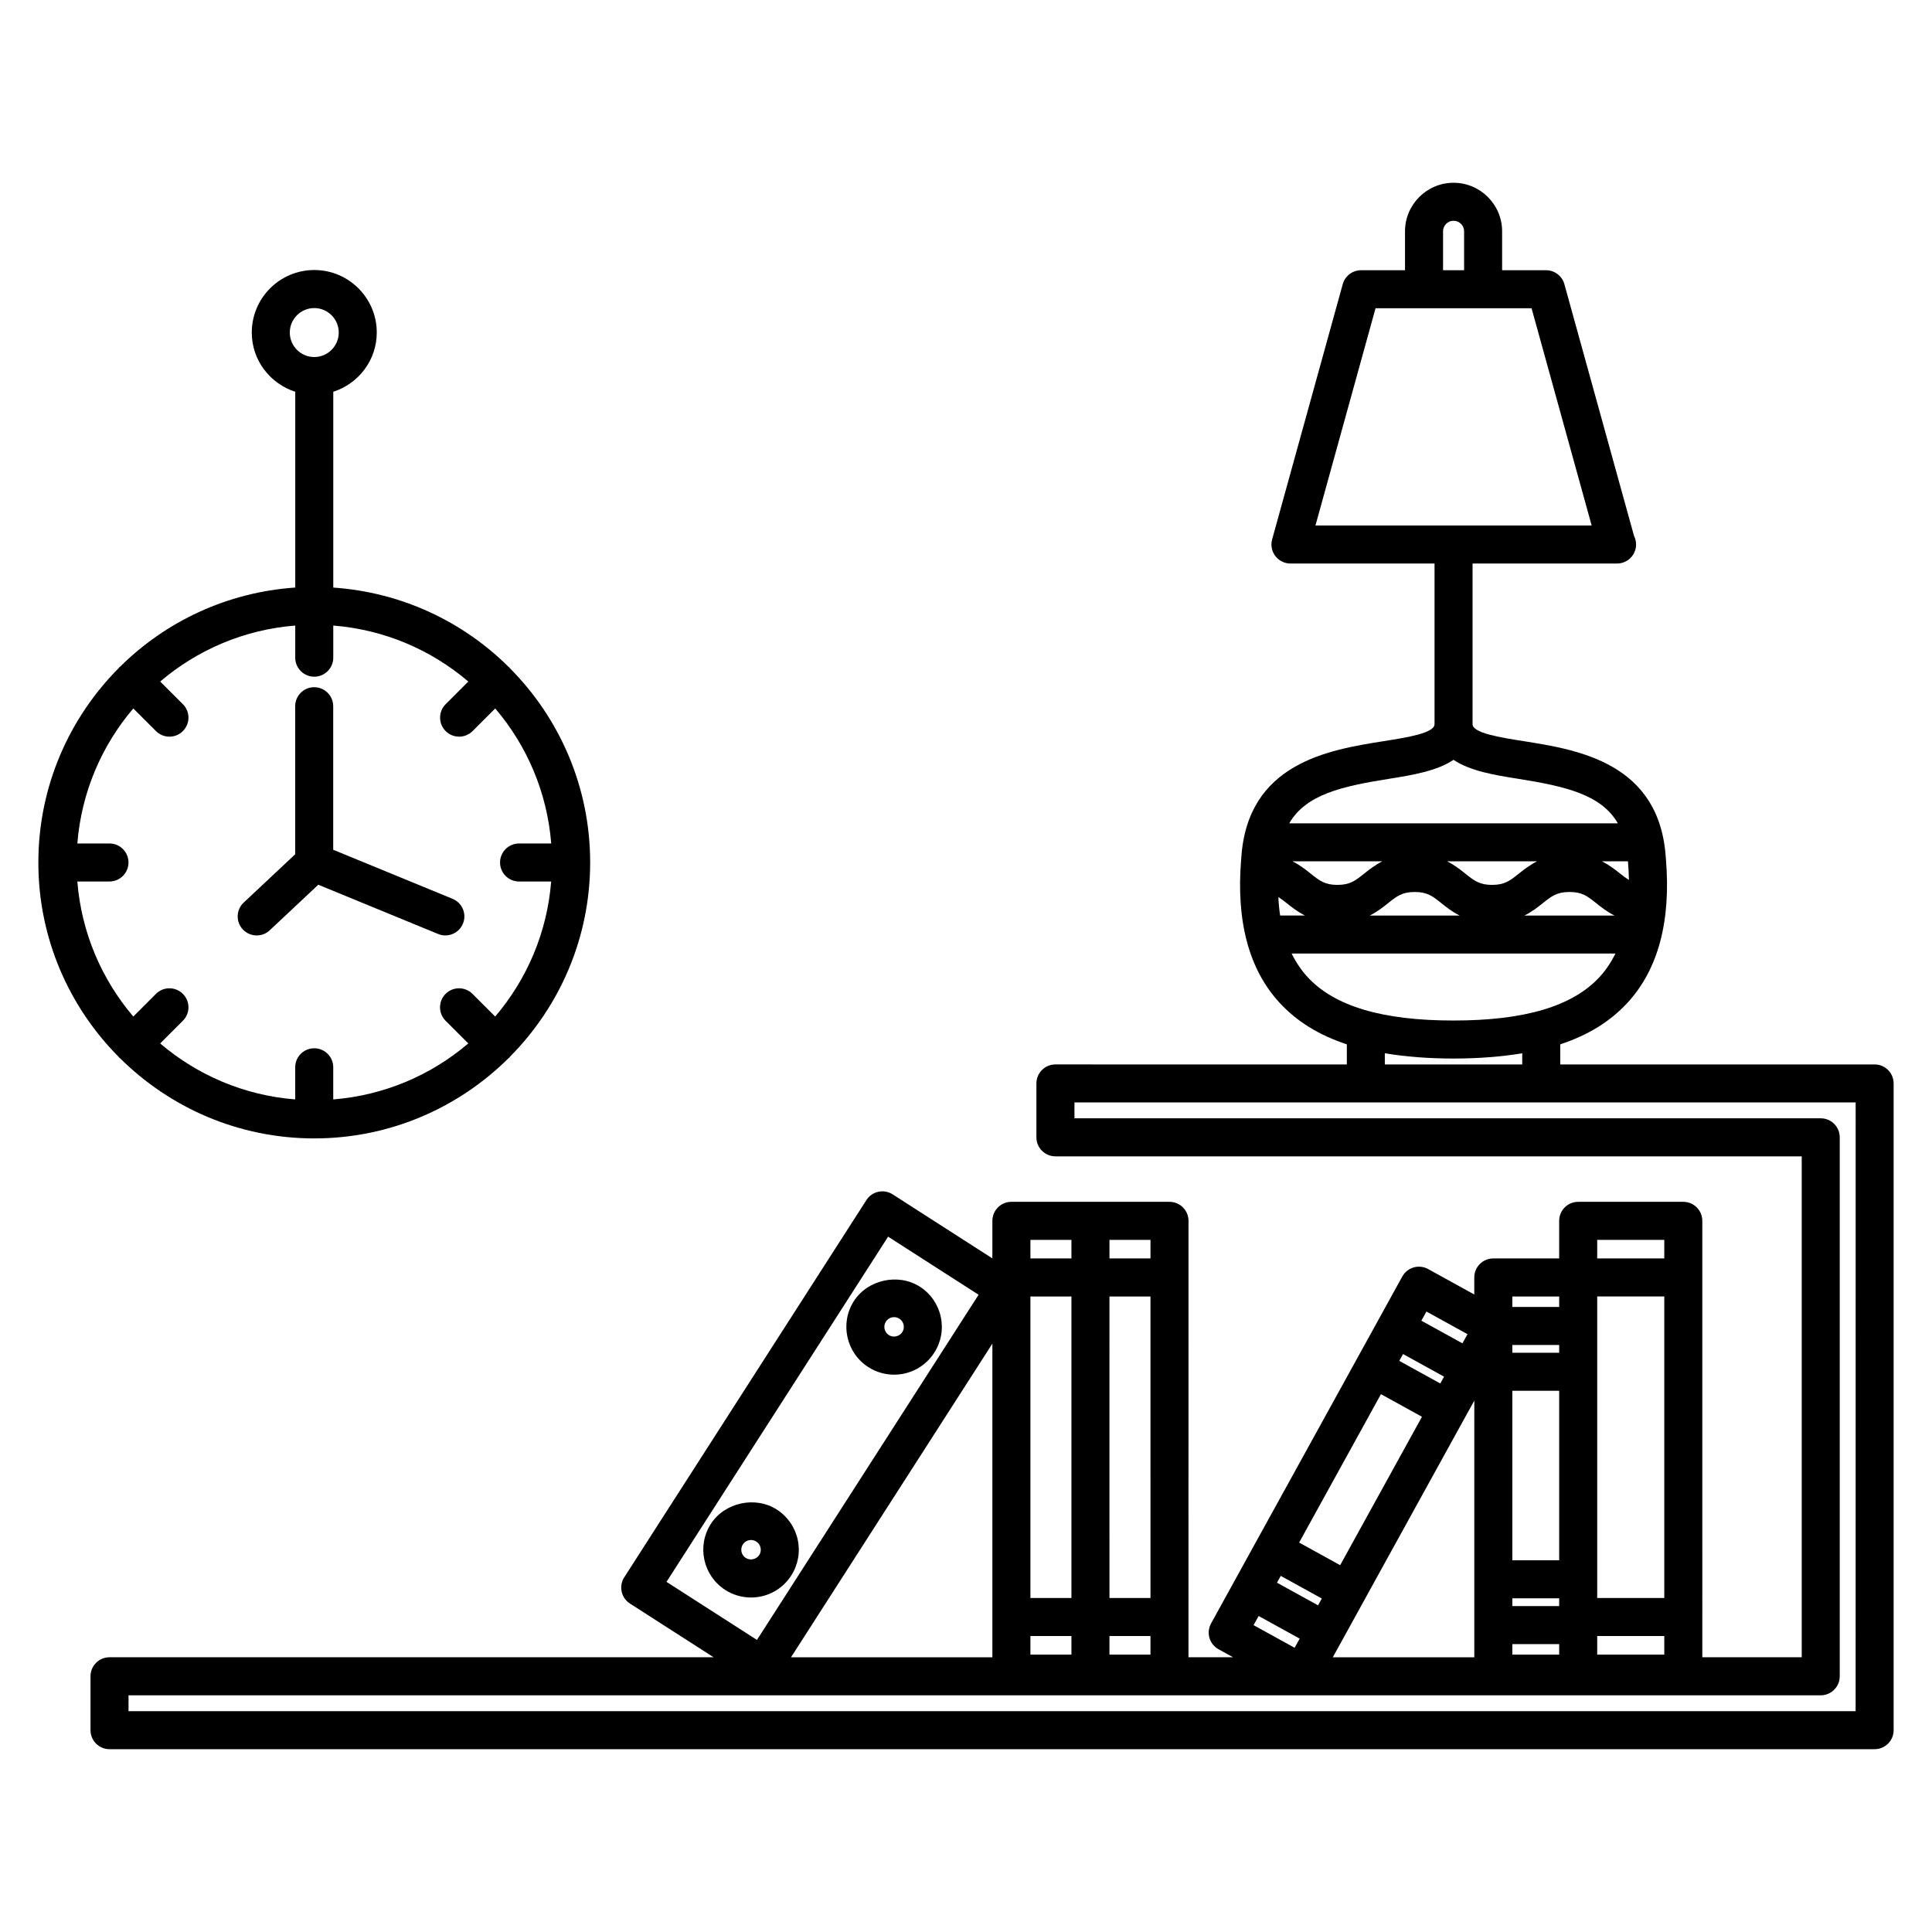
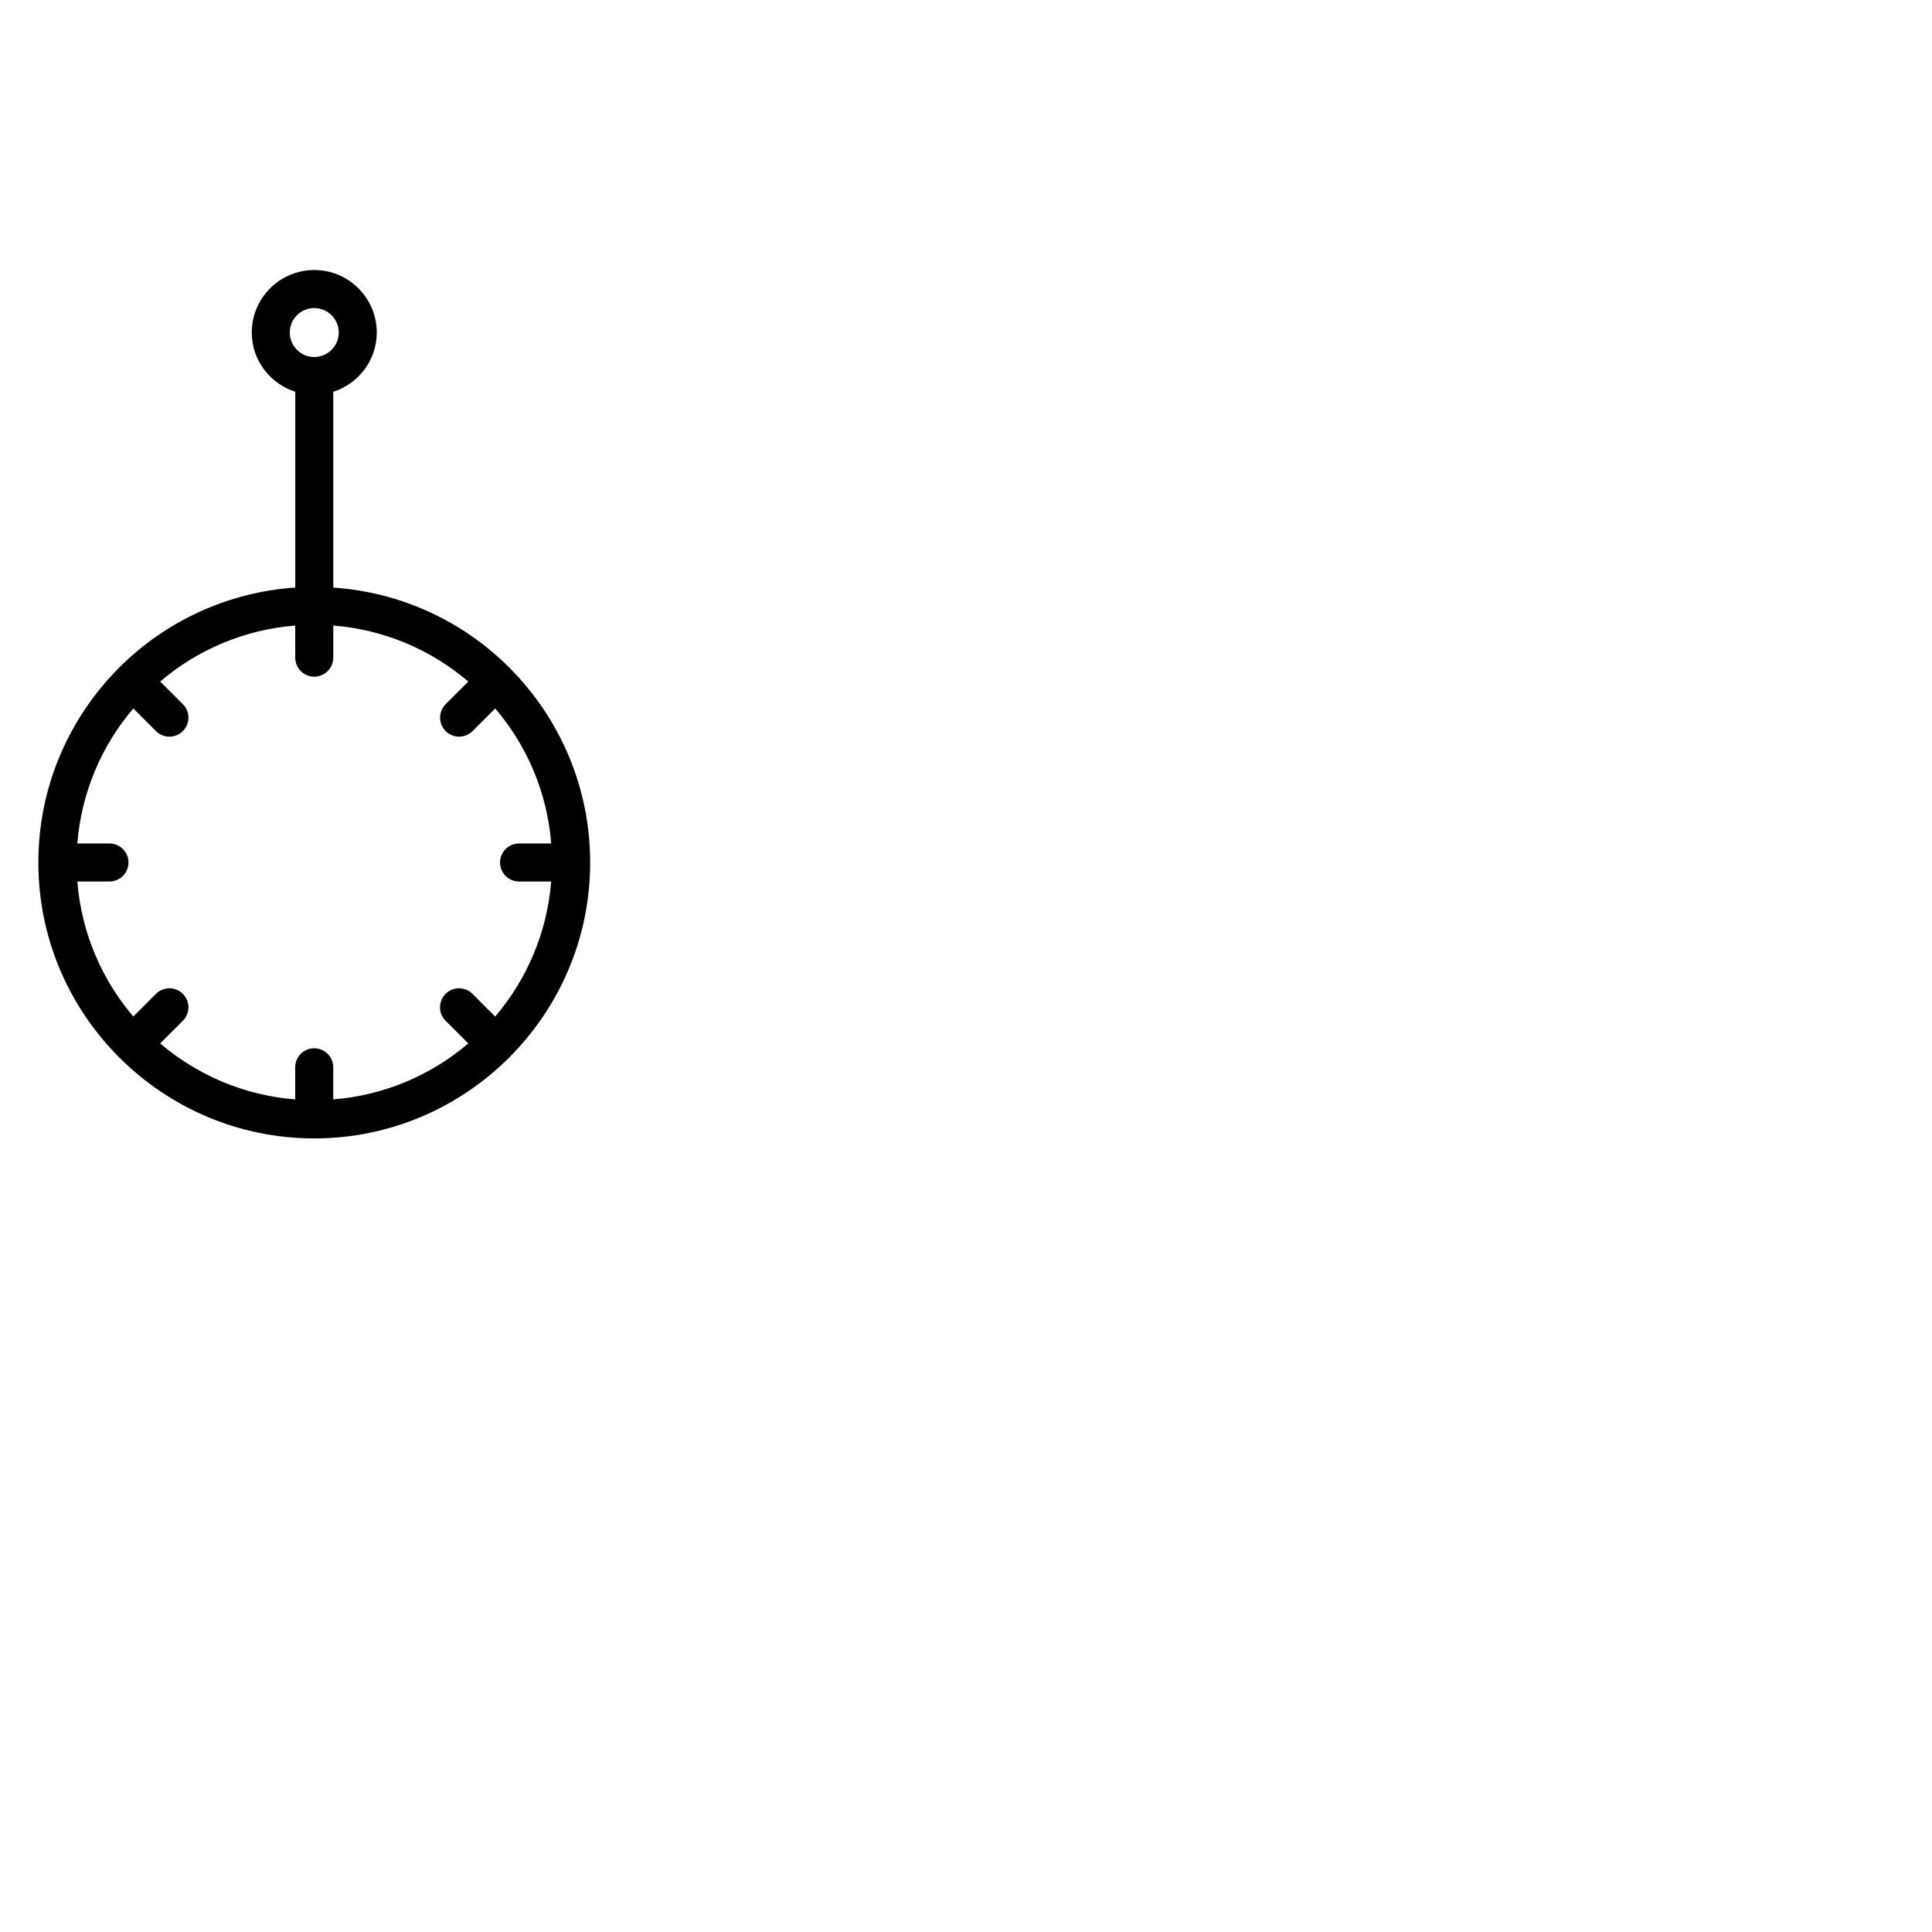
<svg xmlns="http://www.w3.org/2000/svg" fill="#000000" width="800px" height="800px" version="1.1" viewBox="144 144 512 512">
  <g>
-     <path d="m640.8 426.09h-83.316v-5.332c7.41-2.438 13.297-6.086 17.855-11.055 8.09-8.801 11.504-21.566 10.152-37.953v-0.016c0-0.016-0.004-0.031-0.004-0.047-0.004-0.035 0-0.066-0.004-0.102 0-0.012-0.012-0.02-0.012-0.035-1.512-25.398-23.27-28.852-37.691-31.137-6.348-1.004-13.539-2.141-13.539-4.516l0.004-42.555h38.188c0.035 0 0.074 0.004 0.102 0 2.785 0 5.039-2.258 5.039-5.039 0-0.816-0.191-1.586-0.535-2.273l-18.461-66.723c-0.605-2.188-2.594-3.691-4.856-3.691h-11.645v-10.312c0-7.094-5.773-12.867-12.871-12.867-7.09 0-12.863 5.773-12.863 12.867v10.312h-11.645c-2.262 0-4.254 1.512-4.856 3.691l-18.715 67.652c-0.418 1.516-0.105 3.144 0.848 4.394s2.434 1.988 4.012 1.988h38.18v42.566c0 2.371-7.188 3.512-13.531 4.516-14.418 2.289-36.188 5.742-37.695 31.141 0 0.012-0.012 0.02-0.012 0.031-0.004 0.035 0 0.066-0.004 0.098 0 0.016-0.004 0.031-0.004 0.047v0.016c-1.355 16.379 2.055 29.156 10.152 37.953 4.559 4.969 10.445 8.613 17.855 11.055v5.332l-77.23-0.012c-2.785 0-5.039 2.254-5.039 5.039v14.281c0 2.785 2.254 5.039 5.039 5.039h197.78v132.75h-26.344v-10.672l-0.004-89.984v-15c0-2.785-2.254-5.039-5.039-5.039h-27.855c-2.785 0-5.039 2.254-5.039 5.039v9.961h-17.457c-2.785 0-5.039 2.254-5.039 5.039v4.519l-12.234-6.746c-1.16-0.641-2.551-0.801-3.828-0.43-1.285 0.371-2.371 1.238-3.019 2.414l-38.598 70.023c-0.004 0.004-0.012 0.012-0.016 0.016l-3.066 5.578-8.992 16.312c-0.645 1.168-0.797 2.551-0.43 3.836 0.371 1.281 1.238 2.367 2.414 3.012l3.848 2.121h-11.82v-10.672l0.008-89.984v-15c0-2.785-2.254-5.039-5.039-5.039h-41.898c-2.785 0-5.039 2.254-5.039 5.039v9.949l-26.43-16.969c-1.125-0.73-2.504-0.973-3.793-0.68-1.305 0.281-2.445 1.074-3.164 2.203l-64.172 99.965c-0.727 1.125-0.969 2.488-0.684 3.793 0.289 1.309 1.078 2.445 2.203 3.168l22.164 14.223-160.09 0.004c-2.781 0-5.039 2.254-5.039 5.039v14.281c0 2.785 2.258 5.039 5.039 5.039h467.77c2.785 0 5.039-2.254 5.039-5.039v-171.39c0-2.781-2.254-5.035-5.039-5.035zm-114.38-220.79c0-1.535 1.25-2.793 2.785-2.793 1.543 0 2.797 1.254 2.797 2.793v10.312h-5.578v-10.312zm-17.887 20.391h41.348l15.926 57.574h-73.199zm66.895 146.6c0 0.023 0.016 0.047 0.02 0.07 0 0.023-0.012 0.051-0.012 0.074 0.137 1.648 0.215 3.231 0.25 4.766-0.746-0.469-1.492-1.012-2.352-1.699-1.293-1.039-2.836-2.242-4.801-3.238h6.887c0.008 0.012 0.008 0.023 0.008 0.027zm-36.02 6.215c-3.356 0-4.762-1.129-7.094-2.996-1.293-1.039-2.836-2.246-4.801-3.246h23.82c-1.969 0.996-3.508 2.207-4.801 3.238-2.352 1.875-3.762 3.004-7.125 3.004zm-40.984 0c-3.356 0-4.762-1.129-7.094-2.996-1.293-1.039-2.832-2.246-4.797-3.246h23.797c-1.965 0.996-3.5 2.207-4.797 3.238-2.34 1.875-3.75 3.004-7.109 3.004zm-15.648 3.223c0.719 0.457 1.43 0.988 2.258 1.648 1.293 1.039 2.836 2.254 4.805 3.25h-6.586c-0.238-1.562-0.398-3.191-0.477-4.898zm29.047 1.648c2.332-1.867 3.742-2.992 7.094-2.992 3.356 0 4.762 1.129 7.094 2.996 1.301 1.039 2.836 2.254 4.805 3.25h-23.809c1.98-1.008 3.516-2.219 4.816-3.254zm40.992 0.004c2.344-1.867 3.754-2.996 7.117-2.996 3.367 0 4.777 1.129 7.117 2.996 1.293 1.039 2.836 2.246 4.812 3.246h-23.859c1.98-1 3.516-2.207 4.812-3.246zm-40.609-33.004c6.102-0.969 12.629-2.062 16.992-5.019 4.363 2.957 10.891 4.051 17 5.012 12.68 2.012 22.148 4.188 26.547 11.82h-87.082c4.406-7.633 13.867-9.809 26.543-11.812zm-25.906 46.324h85.805c-1.133 2.297-2.508 4.367-4.18 6.188-7.152 7.773-19.82 11.559-38.723 11.559-18.902 0-31.57-3.785-38.723-11.559-1.668-1.824-3.051-3.894-4.18-6.188zm24.699 26.43c5.43 0.898 11.43 1.391 18.203 1.391 6.769 0 12.773-0.5 18.203-1.391v2.957h-36.41l-0.004-2.957zm46.199 146.5h-12.418v-2.066h12.418zm-12.418 10.074h12.418v2.781h-12.418zm22.492-2.141h17.781v4.922h-17.781zm17.781-10.078h-17.781v-79.906h17.781zm-27.855-10h-12.418v-44.91h12.418zm0-54.984h-12.418v-2.066h12.418zm27.855-29.922v4.922h-17.781v-4.922zm-27.855 15v2.781h-12.418v-2.781zm-24.301 9.988-1.34 2.43-10.879-5.996 1.34-2.43zm-33.742 61.223-10.871-5.996 21.68-39.328 10.871 5.992zm-21.602 13.465 10.871 5.996-1.34 2.422-10.879-5.992zm15.742-2.828-10.879-5.996 0.523-0.953 0.473-0.855 10.879 5.996zm32.398-58.789-10.871-5.992 0.996-1.812 10.871 5.992zm-26.031 68.098c0.004-0.012 0.02-0.016 0.023-0.031l5.856-10.637 26.539-48.145c0.004-0.004 0.004-0.012 0.012-0.016l2.613-4.734v68.02h-37.5zm-82.594-1.172h10.871v4.922h-10.871zm20.945 0h10.871v4.922h-10.871zm10.875-10.078h-10.871l-0.004-79.906h10.871zm-20.949 0h-10.871v-79.906h10.871zm20.949-89.984h-10.871v-4.922h10.871zm-20.949-4.922v4.922h-10.871v-4.922zm-48.582-0.855 23.977 15.395-58.734 91.477-23.973-15.387zm27.633 28.348v83.125h-53.367zm228.77 97.406h-457.7v-4.207h448.45c2.785 0 5.039-2.254 5.039-5.039v-142.83c0-2.785-2.254-5.039-5.039-5.039h-197.77v-4.207h207.03z" />
-     <path d="m374.1 506.29c2.047 1.316 4.41 2.012 6.828 2.012 4.332 0 8.316-2.18 10.66-5.82 1.828-2.848 2.438-6.238 1.715-9.551-0.727-3.301-2.684-6.125-5.523-7.934-5.703-3.672-13.844-1.879-17.496 3.809-3.762 5.863-2.047 13.711 3.816 17.484zm4.672-12.047c0.48-0.742 1.289-1.184 2.176-1.184 0.5 0 0.961 0.137 1.395 0.418 0.777 0.492 1.031 1.219 1.117 1.605 0.086 0.387 0.156 1.164-0.348 1.945-0.742 1.16-2.379 1.547-3.562 0.785-1.195-0.77-1.551-2.379-0.777-3.57z" />
-     <path d="m353.68 561.54c1.828-2.848 2.438-6.238 1.715-9.547-0.727-3.293-2.691-6.121-5.531-7.941-5.699-3.672-13.836-1.875-17.488 3.805-3.769 5.879-2.051 13.73 3.824 17.496 2.039 1.309 4.402 2 6.82 2 4.34 0.008 8.324-2.172 10.66-5.812zm-8.48-5.445c-0.734 1.152-2.383 1.531-3.562 0.777-1.199-0.766-1.551-2.371-0.785-3.566 0.473-0.742 1.289-1.184 2.176-1.184 0.5 0 0.961 0.137 1.391 0.414 0.586 0.371 0.988 0.945 1.133 1.621 0.082 0.391 0.152 1.156-0.352 1.938z" />
    <path d="m154.16 372.57c0 0.012 0.004 0.02 0.004 0.031 0.004 20.059 8.141 38.246 21.266 51.461 0.059 0.066 0.082 0.145 0.141 0.211 0.059 0.059 0.145 0.082 0.211 0.137 13.227 13.141 31.426 21.281 51.5 21.281 20.07 0 38.273-8.137 51.5-21.277 0.066-0.059 0.152-0.082 0.211-0.141 0.059-0.059 0.086-0.145 0.141-0.215 13.125-13.219 21.254-31.402 21.266-51.453 0-0.012 0.004-0.02 0.004-0.031s-0.004-0.02-0.004-0.031c-0.004-20.051-8.137-38.238-21.266-51.453-0.059-0.066-0.082-0.152-0.141-0.215-0.059-0.066-0.145-0.086-0.211-0.141-12.105-12.027-28.398-19.781-46.461-21.02v-51.891c6.66-2.144 11.527-8.332 11.527-15.699 0-9.133-7.43-16.566-16.566-16.566-9.133 0-16.559 7.43-16.559 16.566 0 7.367 4.863 13.547 11.523 15.699v51.883c-18.062 1.238-34.355 8.996-46.461 21.023-0.066 0.055-0.145 0.074-0.211 0.137-0.066 0.059-0.082 0.145-0.141 0.211-13.125 13.219-21.262 31.406-21.266 51.465 0 0.004-0.008 0.012-0.008 0.027zm18.852-5.039h-8.516c1.082-13.598 6.473-25.977 14.832-35.785l6.012 6.004c0.984 0.984 2.273 1.473 3.562 1.473 1.289 0 2.578-0.492 3.566-1.477 1.965-1.969 1.965-5.16 0-7.129l-6.012-6.004c9.809-8.363 22.191-13.754 35.785-14.836v8.516c0 2.781 2.258 5.039 5.039 5.039s5.039-2.258 5.039-5.039v-8.516c13.598 1.082 25.98 6.473 35.789 14.836l-6.004 6.004c-1.969 1.969-1.969 5.16 0 7.129 0.984 0.984 2.277 1.477 3.566 1.477 1.289 0 2.578-0.492 3.562-1.473l6.012-6.004c8.363 9.809 13.754 22.191 14.836 35.785h-8.523c-2.781 0-5.039 2.258-5.039 5.039s2.258 5.039 5.039 5.039h8.508c-1.082 13.598-6.473 25.98-14.836 35.789l-6.016-6.012c-1.969-1.969-5.16-1.969-7.129 0-1.965 1.969-1.965 5.152 0 7.125l6.016 6.012c-9.809 8.363-22.191 13.754-35.789 14.836v-8.516c0-2.785-2.258-5.039-5.039-5.039s-5.039 2.254-5.039 5.039v8.516c-13.598-1.082-25.977-6.473-35.785-14.836l6.016-6.012c1.969-1.969 1.969-5.152 0-7.125-1.969-1.969-5.16-1.969-7.129 0l-6.004 6.008c-8.363-9.809-13.754-22.191-14.836-35.789h8.516c2.781 0 5.039-2.258 5.039-5.039s-2.254-5.035-5.039-5.035zm54.27-141.89c3.578 0 6.488 2.91 6.488 6.488s-2.91 6.488-6.488 6.488c-3.57 0-6.484-2.91-6.484-6.488s2.906-6.488 6.484-6.488z" />
-     <path d="m212.04 391.9c1.238 0 2.473-0.453 3.445-1.367l12.867-12.07 31.762 13.055c0.629 0.258 1.273 0.383 1.914 0.383 1.984 0 3.863-1.18 4.66-3.125 1.059-2.574-0.172-5.516-2.742-6.574l-31.641-13.004v-38.043c0-2.781-2.258-5.039-5.039-5.039s-5.039 2.258-5.039 5.039v39.238l-13.645 12.797c-2.031 1.906-2.133 5.094-0.227 7.125 1.004 1.051 2.344 1.586 3.684 1.586z" />
  </g>
</svg>